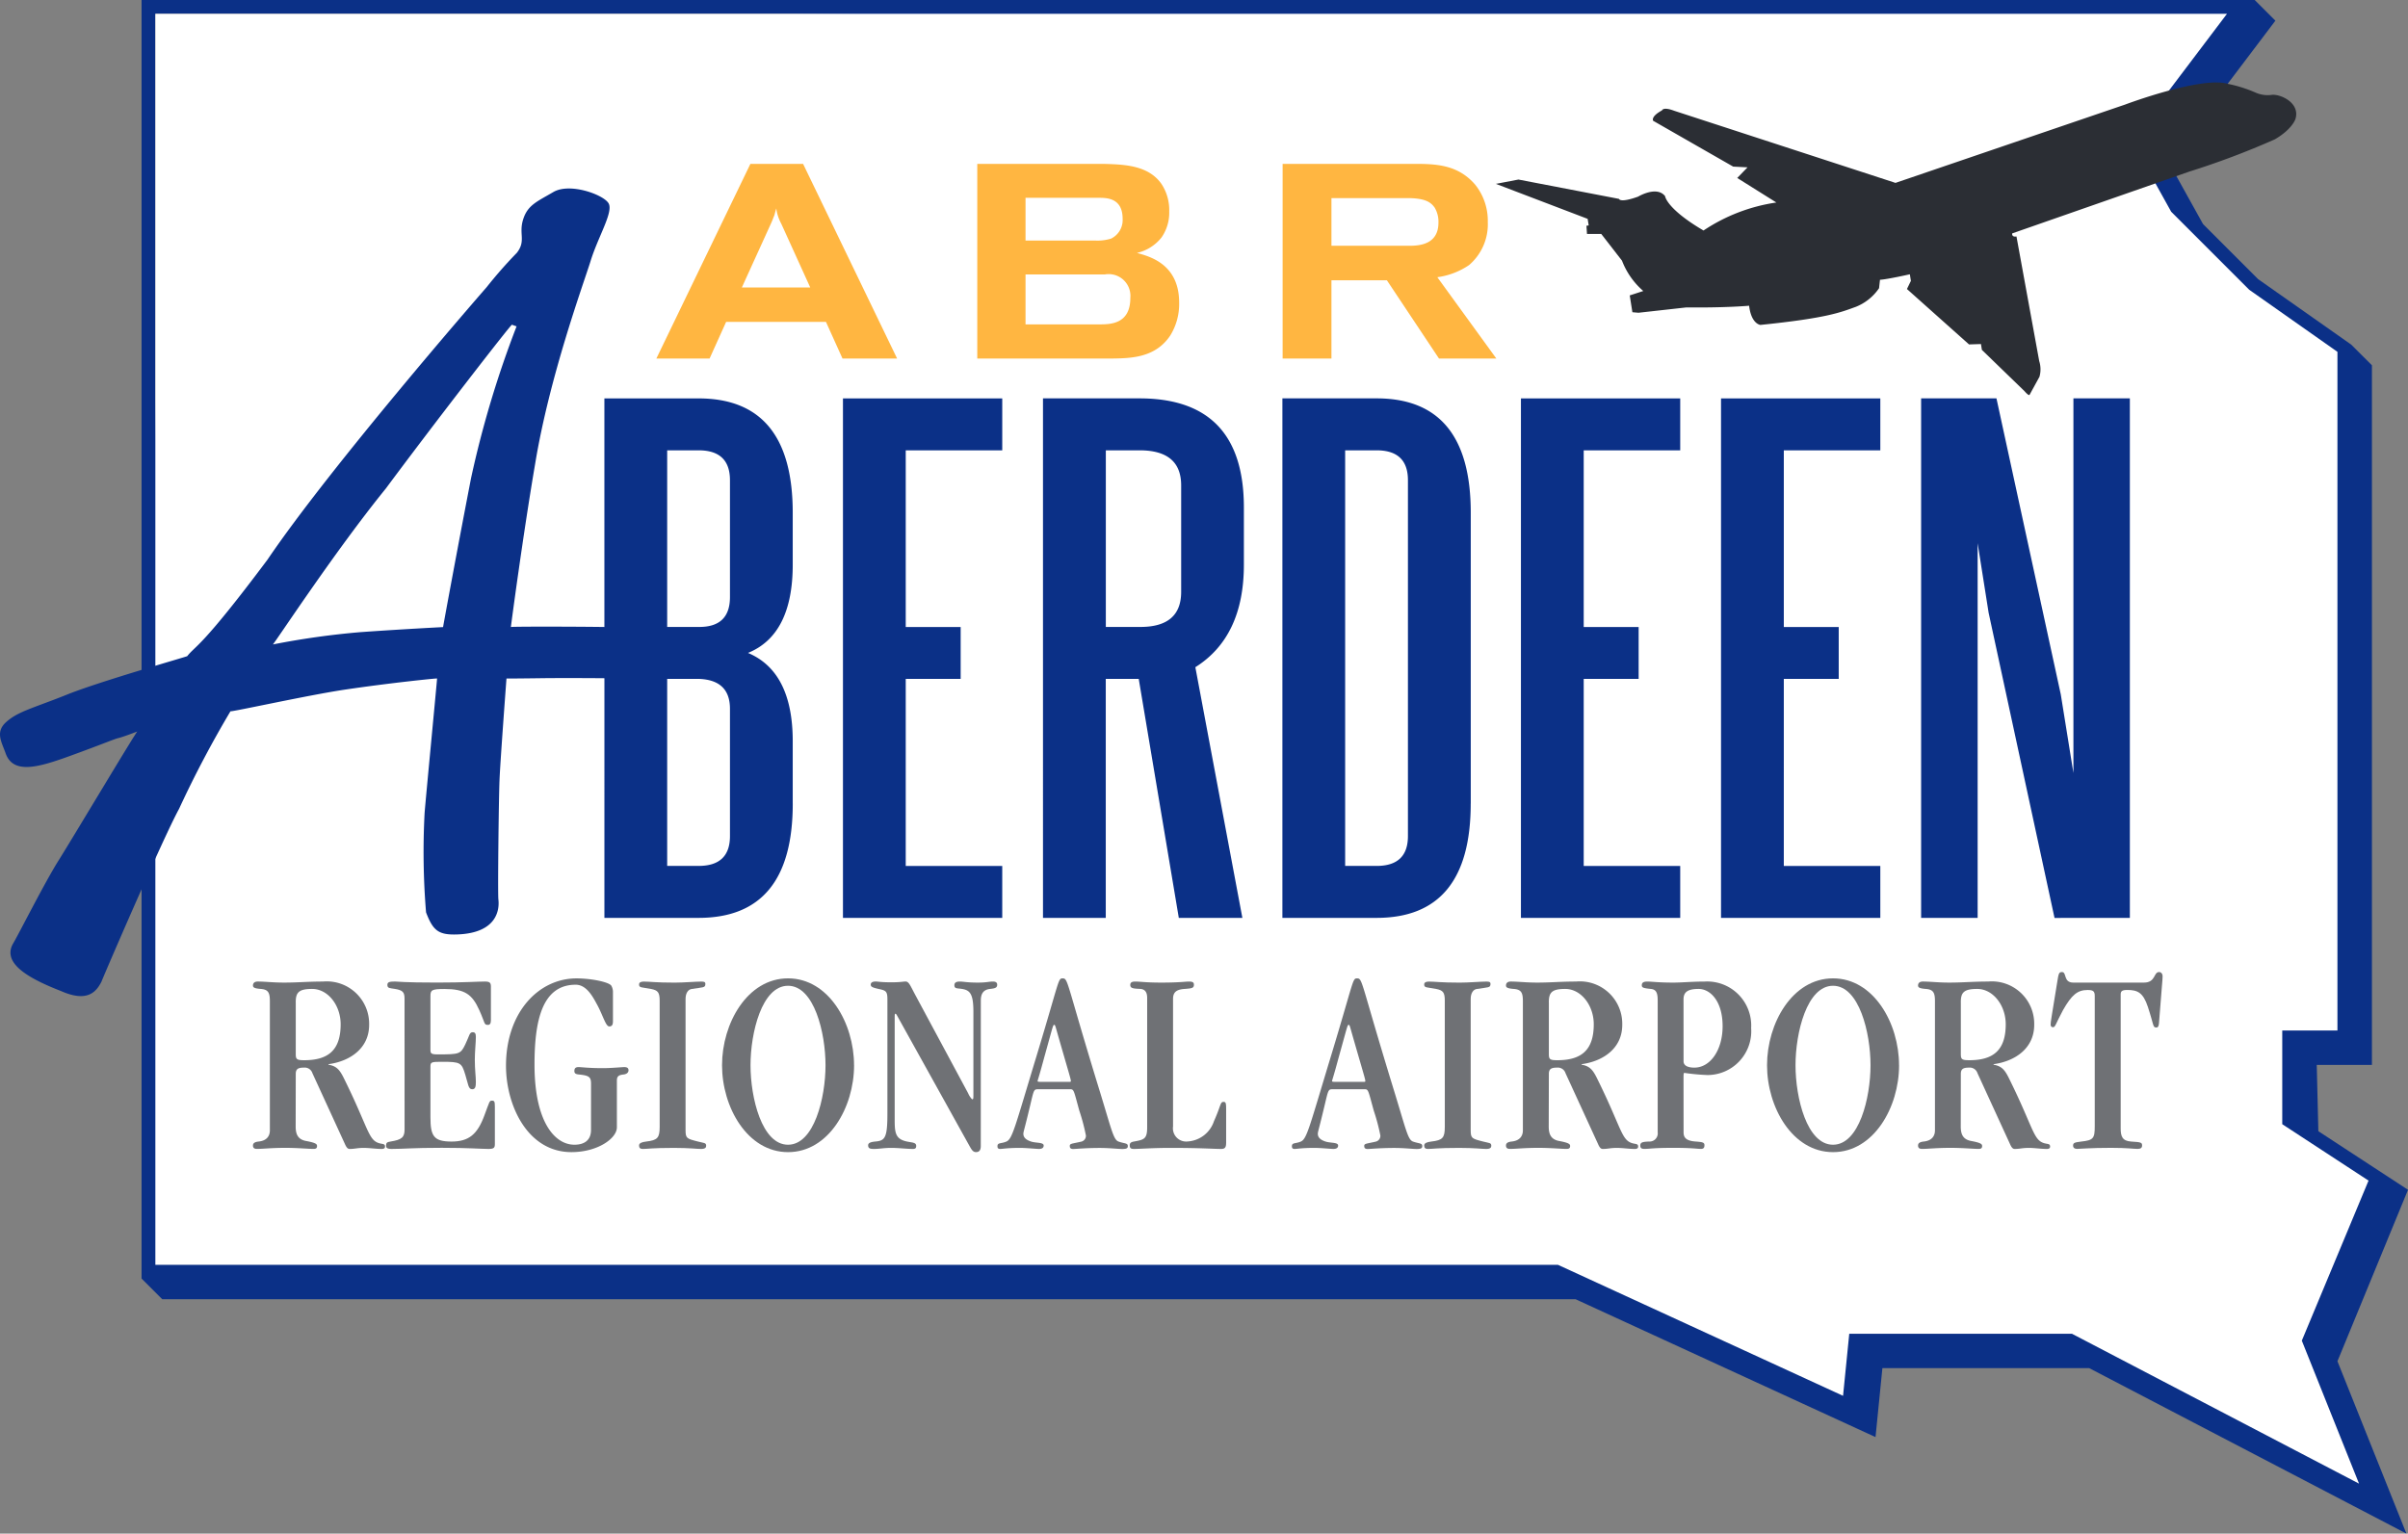
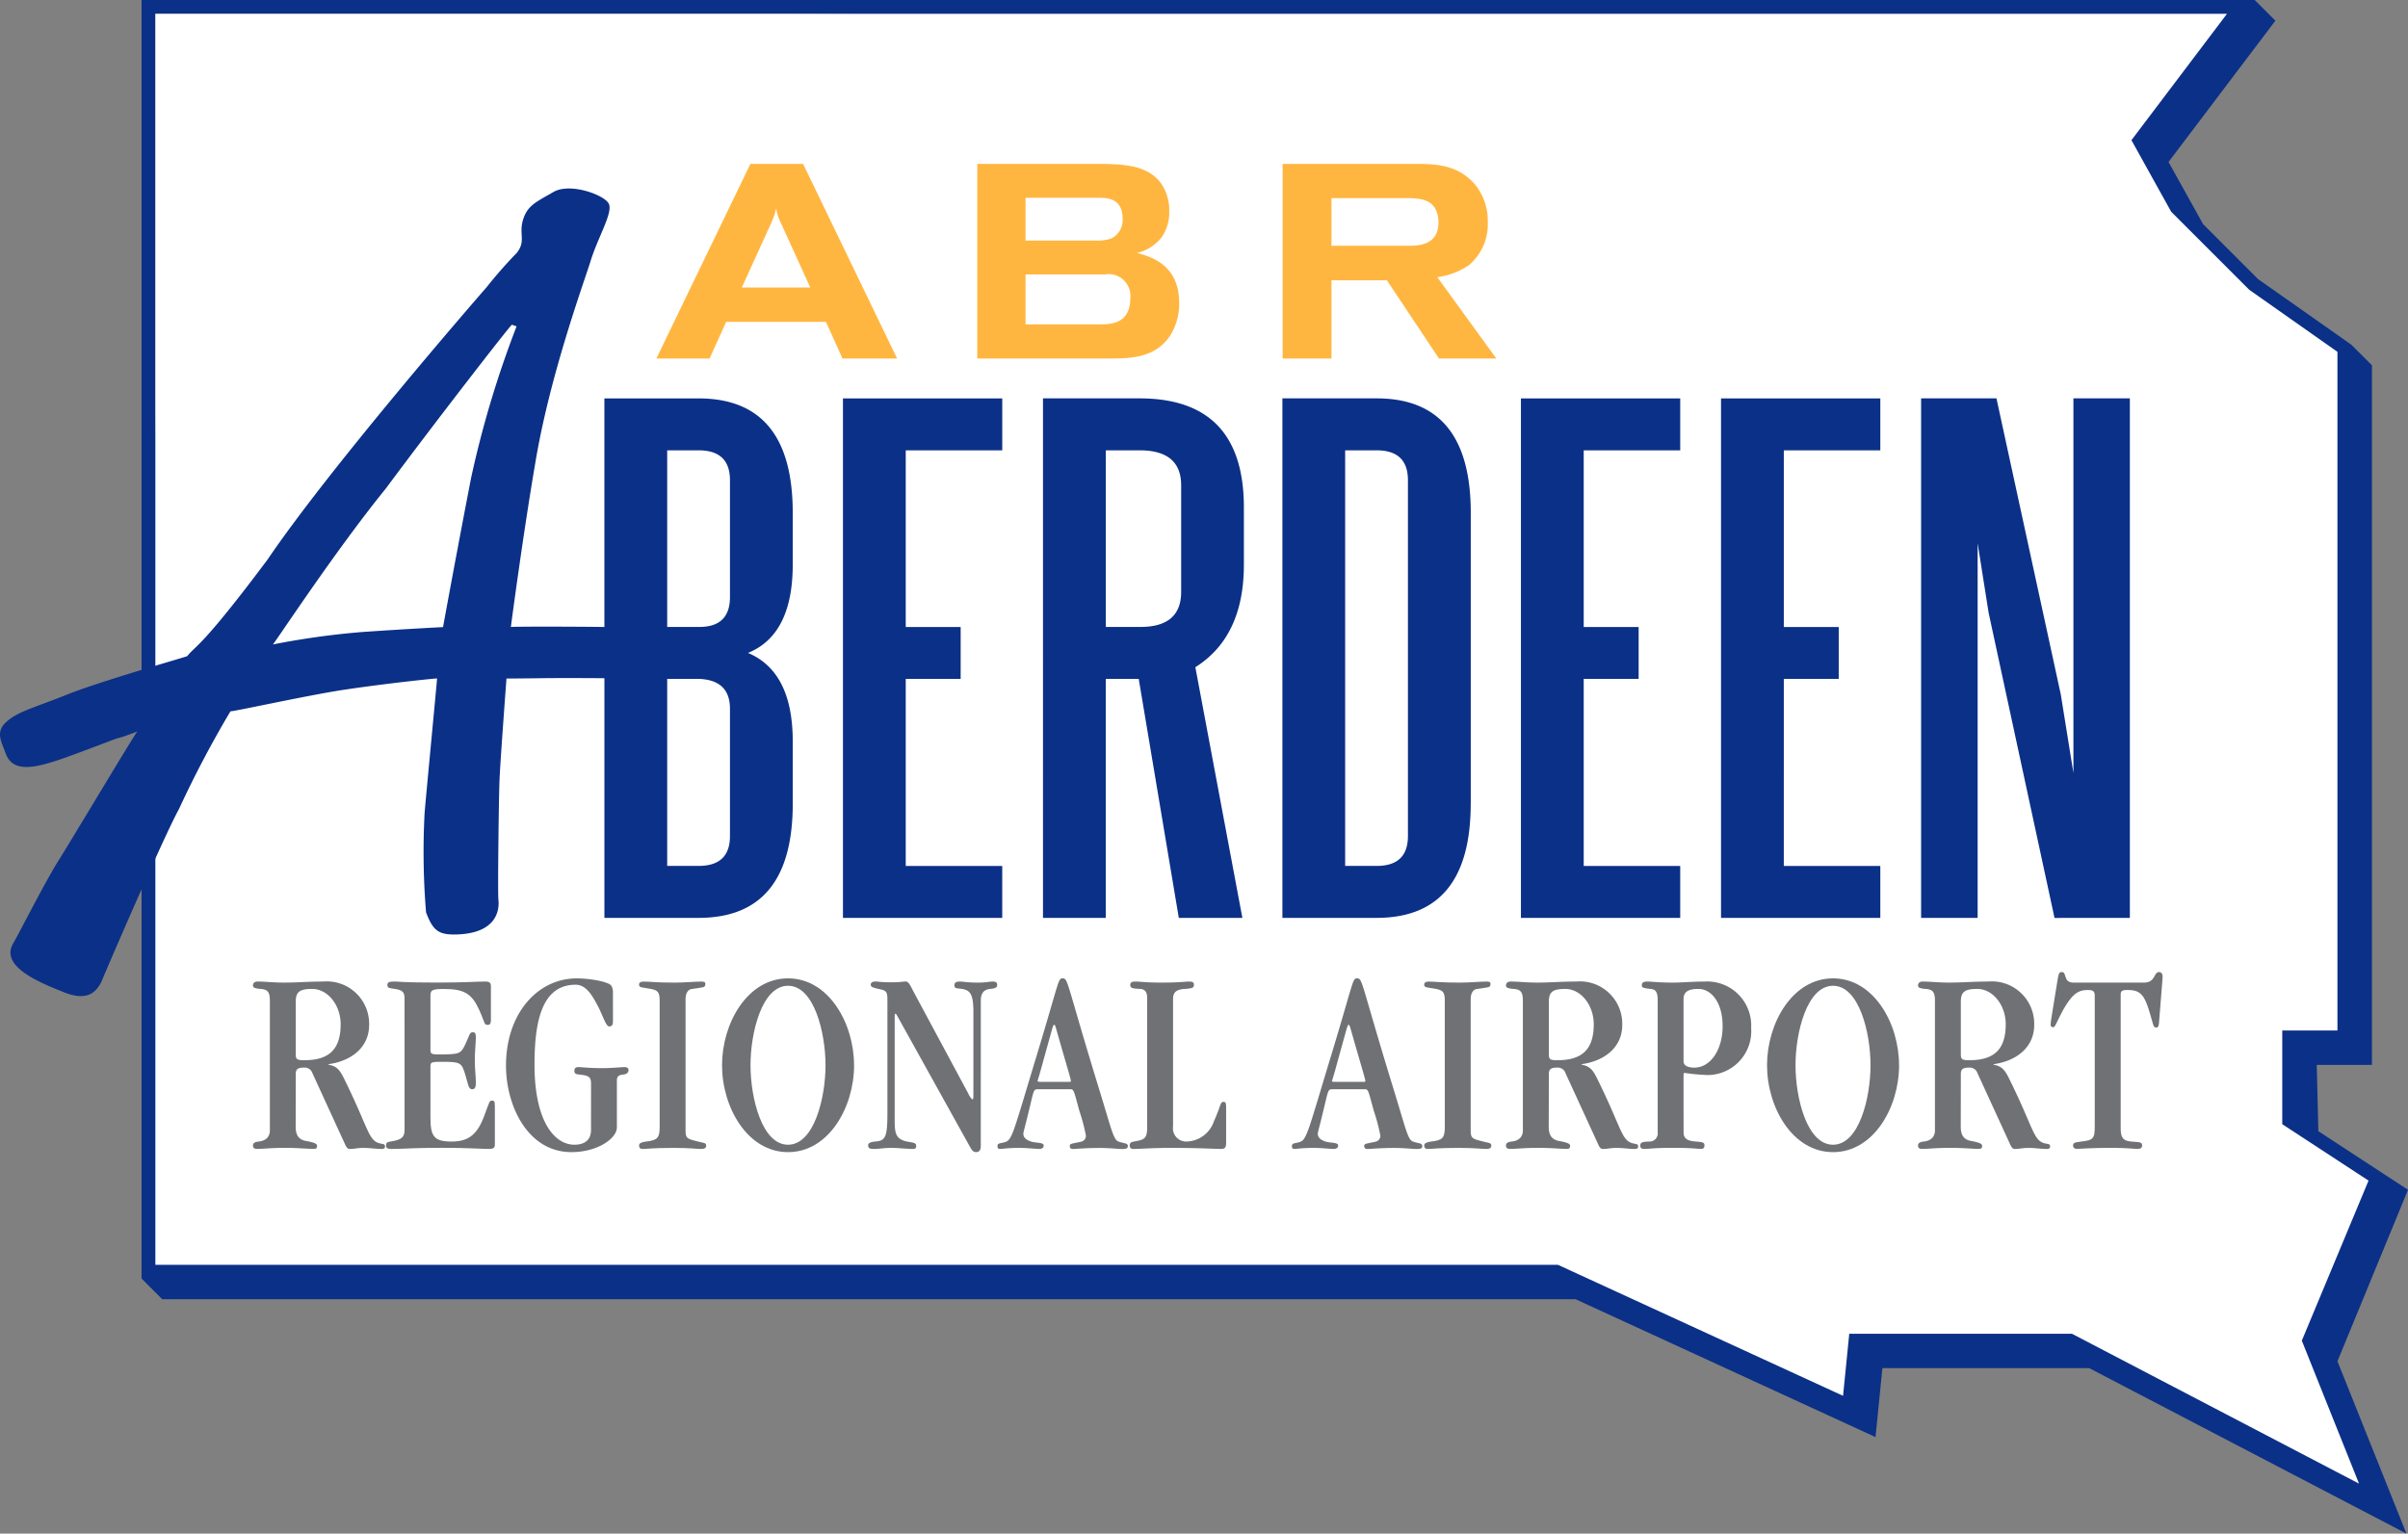
<svg xmlns="http://www.w3.org/2000/svg" width="213.337" height="135.906" viewBox="0 0 213.337 135.906">
  <rect x="0" y="0" width="213.337" height="135.906" fill="#808080" stroke="none" />
  <defs>
    <clipPath id="a">
      <path d="M0,60.279H213.336V-75.627H0Z" transform="translate(0 75.627)" fill="none" />
    </clipPath>
  </defs>
  <g transform="translate(0 75.627)">
    <g transform="translate(12.541 -75.627)">
      <path d="M0,0V113.3l1.833,1.835H127.05l26.571,12.216.609-6.11h18.325l28.1,14.66-6.11-15.271,6.252-15.194-1.977-1.292,0,0-5.966-3.9-.142-5.873H197.6v-62l-1.833-1.831-8.245-5.8-4.886-4.886-3.055-5.5,9.467-12.522L187.216,0ZM1.222,1.222h62.41l-61.8.611-.611,37.16Z" fill="#0b3087" />
    </g>
    <g transform="translate(0 -75.627)" clip-path="url(#a)">
      <g transform="translate(13.764 1.222)">
        <path d="M81.405,0,72.939,11.2l3.522,6.342,6.915,6.915,7.814,5.5V90.1H86.3v8.3l7.645,5-5.911,14.182,5.068,12.671L67.669,116.971H47.939l-.55,5.5L22.131,110.862H-102.132V0Z" transform="translate(102.132)" fill="#fff" />
      </g>
      <g transform="translate(0 16.704)">
        <path d="M83.693,28.668V-17.369h-5v33.2L77.574,8.871l-5.7-26.241H65.2V28.668h5.007v-33.2l.972,6.157,5.84,27.048Zm-36.22,0H61.585v-4.6h-8.55V7.491H57.9v-4.6H53.035V-12.765h8.55v-4.6H47.473Zm-17.728,0H43.857v-4.6h-8.55V7.491h4.866v-4.6H35.307V-12.765h8.55v-4.6H29.745ZM25.3,18.54V-7.241q0-10.127-8.342-10.128H8.612V28.668h8.342q8.343,0,8.342-10.128m-5.562,2.879q0,2.647-2.78,2.645H14.172V-12.765h2.782q2.779,0,2.78,2.647ZM5.2-2.637V-7.7q0-9.669-9.246-9.668h-8.552V28.668h5.562V7.491h2.92L-.566,28.668H5.066L.9,6.454Q5.2,3.751,5.2-2.637M-.357-.22q0,3.108-3.614,3.107h-3.06V-12.765h2.99q3.685,0,3.684,3.107ZM-30.32,28.668h14.112v-4.6h-8.55V7.491h4.866v-4.6h-4.866V-12.765h8.55v-4.6H-30.32Zm-4.45-10.128V13.015q0-6.157-3.963-7.826,3.963-1.612,3.963-7.826v-4.6q0-10.127-8.342-10.128h-8.344V2.891c-2.915-.04-8.279-.045-8.284.005-.005-.022,1.082-8.231,2.158-14.513,1.265-7.664,4.2-15.7,4.879-17.843.66-2.2,2.094-4.457,1.607-5.211-.48-.771-3.449-1.837-4.892-.976-1.439.843-2.277,1.15-2.672,2.44s.275,1.869-.546,2.933a39.776,39.776,0,0,0-2.674,3.042c-.7.8-13.846,15.917-19.424,24.156-5.9,7.887-6.356,7.587-7.109,8.549-.016.043-7.875,2.273-10.73,3.44-2.875,1.148-4.223,1.452-5.258,2.354-1.053.9-.476,1.767-.1,2.823.674,1.9,2.945,1.227,5.722.219,3.05-1.109,3.835-1.47,4.306-1.587s1.637-.573,1.639-.573c-.14.074-5.8,9.559-6.973,11.422-1.236,1.961-3.526,6.514-4.02,7.346-1.042,1.761,1.346,3.114,4.237,4.237,2.342,1.035,3.129.065,3.594-.866-.2.392,5.37-12.567,6.858-15.282a94.523,94.523,0,0,1,4.556-8.647c.18.054,6.876-1.43,10.128-1.916,3.81-.568,8.175-1.023,8.175-.987,0,.147-.976,10.33-1.105,11.909a65.39,65.39,0,0,0,.128,8.815c.622,1.635,1.109,2.02,2.8,1.955,3.528-.137,3.711-2.237,3.609-3.095-.065-.555.031-8.976.1-10.594.065-1.634.615-9,.618-8.992s1.317,0,2.933-.023c1.639-.025,4.53-.011,5.742,0V28.668h8.344q8.343,0,8.342-10.128M-63.269-10.3C-64.5-3.936-65.695,2.569-65.749,2.9c0,0-3.657.187-7.312.447a70.872,70.872,0,0,0-7.765,1.091c.261-.262,5.512-8.286,10.011-13.823,4.263-5.747,11.144-14.63,11.171-14.509.137.049.275.1.408.144A90.423,90.423,0,0,0-63.269-10.3M-40.331.24q0,2.647-2.712,2.647h-2.85V-12.765h2.782q2.779,0,2.78,2.647Zm0,21.178q0,2.647-2.78,2.645h-2.782V7.491h2.85q2.712.116,2.712,2.647Z" transform="translate(105.002 35.967)" fill="#0b3087" />
      </g>
      <g transform="translate(58.15 14.524)">
        <path d="M0,7.651H4.715L6.182,4.4h8.843l1.466,3.249h4.838L13-9.6H8.331Zm13.633-6.3H7.575l2.613-5.742c.1-.219.173-.438.27-.66.049-.2.1-.39.171-.611a3.11,3.11,0,0,0,.147.685,4.217,4.217,0,0,0,.293.685Z" transform="translate(0 9.599)" fill="#ffb641" />
      </g>
      <g transform="translate(86.582 14.524)">
        <path d="M0,7.651H11.85c1.686-.025,3.909-.025,5.253-2.052a5.306,5.306,0,0,0,.782-2.908c0-3.445-2.663-4.1-3.738-4.4a3.873,3.873,0,0,0,2.174-1.368,3.83,3.83,0,0,0,.685-2.3,4.194,4.194,0,0,0-.685-2.442C15.149-9.5,12.973-9.549,11.19-9.6H0ZM4.275-6.593H10.8c.685,0,2.077.023,2.077,1.856A1.826,1.826,0,0,1,11.85-2.977a4.13,4.13,0,0,1-1.393.171H4.275ZM4.275.2h7.012a1.928,1.928,0,0,1,2.273,2.077c0,2.37-1.833,2.345-2.811,2.345H4.275Z" transform="translate(0 9.599)" fill="#ffb641" />
      </g>
      <g transform="translate(113.634 14.524)">
        <path d="M0,7.651H4.326V.713h4.91l4.618,6.938h5.082L13.706.443A6.572,6.572,0,0,0,16.517-.632a4.752,4.752,0,0,0,1.66-3.812,5.109,5.109,0,0,0-1.123-3.323C15.613-9.428,13.828-9.6,11.875-9.6H0ZM4.326-6.569H11.02c1.709,0,2.126.415,2.442.83a2.44,2.44,0,0,1,.343,1.344c0,1.93-1.662,2.052-2.59,2.052H4.326Z" transform="translate(0 9.599)" fill="#ffb641" />
      </g>
      <g transform="translate(22.413 86.981)">
        <path d="M1.681.841C1.658-.1,1.961-.4,3.131-.4c1.4,0,2.527,1.45,2.527,3.134,0,2.316-1.123,3.183-3.228,3.183-.679,0-.749-.093-.749-.561Zm0,6.293c0-.444.21-.561.726-.561a.71.71,0,0,1,.748.491l2.877,6.27c.142.329.259.446.422.446.467,0,.654-.093,1.24-.093.537,0,1.076.093,1.614.093.21,0,.282-.093.282-.21,0-.352-.376-.142-.843-.446-.679-.444-.913-1.8-2.83-5.663-.352-.7-.633-1.028-1.335-1.145V6.268c1.9-.257,3.6-1.4,3.6-3.484A3.758,3.758,0,0,0,4.091-1.055c-1.357,0-2.2.093-3.44.093-1.006,0-1.684-.093-2.34-.093-.257,0-.421.117-.421.352,0,.164.117.257.654.3.679.047.843.3.843,1.076V12.141c0,.469-.257.913-1.006.983-.4.047-.491.187-.491.352,0,.21.117.3.35.3.586,0,1.217-.093,2.527-.093,1.123,0,1.989.093,2.5.093.235,0,.3-.093.3-.257s-.093-.282-.981-.446c-.726-.14-.913-.607-.913-1.287Z" transform="translate(2.109 1.055)" fill="#6f7175" />
      </g>
      <g transform="translate(34.206 86.981)">
        <path d="M.726,5.811c0,.7-.234.913-1.24,1.076-.327.047-.4.117-.4.374,0,.164.07.282.491.282,1.123,0,1.8-.1,4.446-.1,2.386,0,3.51.1,4.14.1.469,0,.562-.1.562-.422V3.8c0-.467-.047-.537-.259-.537-.234,0-.21.093-.677,1.333-.609,1.637-1.357,2.293-2.9,2.293-1.59,0-1.871-.491-1.871-2.176V.242c0-.4.093-.421,1.03-.421,1.637,0,1.731.07,2.058,1.147.259.819.259,1.287.609,1.287.28,0,.327-.234.327-.654,0-.469-.093-1.076-.093-1.966,0-.726.093-1.52.093-2.013,0-.3-.07-.421-.28-.421-.3,0-.28.3-.656,1.076-.421.866-.514.888-2.455.888-.586,0-.633-.093-.633-.421V-6c0-.537.117-.631,1.24-.631,1.8,0,2.457.467,3.087,1.871.539,1.193.4,1.31.773,1.31.164,0,.257-.117.257-.421V-6.845c0-.352-.117-.446-.537-.446C7.16-7.291,6.06-7.2,3.6-7.2c-2.971,0-3.51-.093-3.72-.093-.491,0-.677.047-.677.3,0,.306.21.282.654.352.7.117.866.28.866.864Z" transform="translate(0.911 7.291)" fill="#6f7175" />
      </g>
      <g transform="translate(44.828 86.702)">
        <path d="M3.341,5.956c0,.89-.561,1.31-1.474,1.31C.112,7.266-1.665,5.207-1.665.177c0-3.86.654-7.089,3.65-7.089,1.006,0,1.567,1.17,1.941,1.849.492.936.726,1.847,1.03,1.847.329,0,.329-.28.329-.561V-6.233a1.123,1.123,0,0,0-.142-.586c-.187-.327-1.777-.654-3.087-.654-3.346,0-6.247,2.994-6.247,7.744,0,3.486,1.894,7.652,5.8,7.652,2.291,0,4.024-1.2,4.024-2.2V1.581c0-.4.187-.491.584-.537.235-.023.446-.14.446-.376,0-.187-.117-.28-.376-.28-.21,0-1.147.093-1.894.093C3.084.481,2.5.387,2.241.387c-.3,0-.374.14-.374.35,0,.235.164.282.4.306.936.093,1.076.234,1.076.841Z" transform="translate(4.192 7.473)" fill="#6f7175" />
      </g>
      <g transform="translate(56.618 86.981)">
        <path d="M.81,5.708C.81,6.691.623,6.9-.383,7.018c-.4.047-.633.14-.633.35s.1.306.329.306c.421,0,.819-.093,2.76-.093,1.4,0,2.013.093,2.41.093.374,0,.446-.14.446-.28,0-.282-.189-.235-.726-.376-1.006-.257-1.1-.28-1.1-1.03v-11.6c0-.539.234-.843.537-.89,1.03-.164,1.217-.093,1.217-.446,0-.187-.117-.21-.374-.21-.514,0-1.544.093-2.34.093-1.707,0-2.2-.093-2.737-.093-.257,0-.422.07-.422.257,0,.306.212.235,1.076.4.586.117.749.3.749,1.03Z" transform="translate(1.016 7.161)" fill="#6f7175" />
      </g>
      <g transform="translate(63.965 86.702)">
        <path d="M4.068,3.414c0,2.877-1.006,7.043-3.323,7.043S-2.577,6.291-2.577,3.414-1.571-3.629.745-3.629,4.068.537,4.068,3.414m2.527,0c0-3.72-2.246-7.7-5.849-7.7S-5.1-.306-5.1,3.414s2.246,7.7,5.849,7.7,5.849-3.979,5.849-7.7" transform="translate(5.104 4.283)" fill="#6f7175" />
      </g>
      <g transform="translate(76.906 86.982)">
        <path d="M4.431.747c0-.561.187-.96.819-1.03.421-.047.631-.093.631-.374,0-.164-.093-.28-.374-.28-.374,0-.539.093-1.357.093-.936,0-1.263-.093-1.569-.093-.257,0-.491.047-.491.327,0,.327.257.257.677.327.726.117,1.006.469,1.006,2.036V9.029c0,.421,0,.467-.117.467a1.753,1.753,0,0,1-.35-.537L-1.348.3c-.467-.866-.584-1.24-.89-1.24-.21,0-.444.07-1.24.07-.981,0-1.17-.07-1.4-.07-.327,0-.444.117-.444.28,0,.187.164.257.677.374.656.14.8.187.8.936V10.76c0,2.153-.21,2.41-1.076,2.48-.491.047-.631.165-.631.329,0,.28.164.327.514.327.491,0,.866-.093,1.52-.093.7,0,1.357.093,1.943.093.28,0,.28-.164.28-.28,0-.3-.374-.282-.819-.376C-3.1,13.03-3.2,12.516-3.2,11.369V2.431c0-.444,0-.514.07-.514s.14.164.374.584l6.2,11.162c.164.28.28.514.562.514.234,0,.421-.117.421-.537Z" transform="translate(5.559 0.937)" fill="#6f7175" />
      </g>
      <g transform="translate(88.37 86.701)">
        <path d="M2.874,4.358c.3,0,.3.187.773,1.9a17.487,17.487,0,0,1,.584,2.2.53.53,0,0,1-.4.539c-.8.187-1.03.164-1.03.374,0,.164.047.28.3.28s1.1-.093,2.363-.093c.866,0,1.616.093,1.989.093.421,0,.491-.093.491-.257,0-.28-.28-.21-.818-.4-.469-.164-.609-1.03-1.779-4.82C2.477-5.188,2.664-5.468,2.172-5.468c-.421,0-.257.093-2.315,6.877-1.9,6.248-2.13,7.348-2.669,7.582-.491.21-.794.07-.794.421,0,.164.07.234.234.234.234,0,.631-.093,1.754-.093.562,0,1.475.093,1.686.093.35,0,.421-.164.421-.3,0-.3-.656-.21-1.1-.35-.514-.164-.7-.4-.7-.7,0-.164.119-.467.586-2.433C-.4,4.5-.4,4.358-.05,4.358ZM.207,3.7C0,3.7-.05,3.679-.05,3.632c0-.07.093-.257.584-2.081.773-2.762.773-2.9.89-2.9.093,0,.093.093.444,1.31.89,3.089,1.03,3.51,1.03,3.673,0,.07-.047.07-.21.07Z" transform="translate(3.606 5.468)" fill="#6f7175" />
      </g>
      <g transform="translate(100.091 86.982)">
        <path d="M1.7.685c0-.586.28-.843,1.03-.89.631-.047.819-.07.819-.374,0-.21-.117-.28-.446-.28-.3,0-.843.093-2.433.093-1.4,0-1.871-.093-2.316-.093-.28,0-.444.07-.444.3,0,.28.21.327.866.35.467.023.631.329.631.8V12.055c0,1.03-.257,1.1-1.17,1.263-.28.049-.374.142-.374.329,0,.257.093.327.374.327.516,0,1.639-.093,3.229-.093,2.737,0,3.79.093,4.493.093.35,0,.444-.14.444-.561v-3c0-.537-.047-.607-.234-.607-.3,0-.21.3-.843,1.707a2.629,2.629,0,0,1-2.34,1.8A1.173,1.173,0,0,1,1.7,11.985Z" transform="translate(2.135 0.859)" fill="#6f7175" />
      </g>
      <g transform="translate(114.457 86.701)">
        <path d="M2.874,4.358c.3,0,.3.187.773,1.9a17.487,17.487,0,0,1,.584,2.2.53.53,0,0,1-.4.539c-.8.187-1.03.164-1.03.374,0,.164.047.28.3.28s1.1-.093,2.363-.093c.866,0,1.616.093,1.989.093.421,0,.491-.093.491-.257,0-.28-.28-.21-.818-.4-.469-.164-.609-1.03-1.779-4.82C2.477-5.188,2.664-5.468,2.172-5.468c-.421,0-.257.093-2.315,6.877-1.9,6.248-2.13,7.348-2.669,7.582-.491.21-.794.07-.794.421,0,.164.07.234.234.234.234,0,.631-.093,1.754-.093.562,0,1.475.093,1.686.093.35,0,.421-.164.421-.3,0-.3-.656-.21-1.1-.35-.514-.164-.7-.4-.7-.7,0-.164.117-.467.584-2.433C-.4,4.5-.4,4.358-.05,4.358ZM.207,3.7C0,3.7-.05,3.679-.05,3.632c0-.07.093-.257.584-2.081.773-2.762.773-2.9.89-2.9.093,0,.093.093.444,1.31.89,3.089,1.03,3.51,1.03,3.673,0,.07-.047.07-.21.07Z" transform="translate(3.606 5.468)" fill="#6f7175" />
      </g>
      <g transform="translate(126.177 86.981)">
        <path d="M.81,5.708C.81,6.691.623,6.9-.383,7.018c-.4.047-.633.14-.633.35s.1.306.329.306c.421,0,.819-.093,2.76-.093,1.4,0,2.013.093,2.41.093.374,0,.446-.14.446-.28,0-.282-.189-.235-.726-.376-1.006-.257-1.1-.28-1.1-1.03v-11.6c0-.539.234-.843.537-.89,1.03-.164,1.217-.093,1.217-.446,0-.187-.117-.21-.374-.21-.514,0-1.544.093-2.34.093-1.707,0-2.2-.093-2.737-.093-.257,0-.422.07-.422.257,0,.306.212.235,1.076.4.586.117.749.3.749,1.03Z" transform="translate(1.016 7.161)" fill="#6f7175" />
      </g>
      <g transform="translate(133.432 86.981)">
        <path d="M1.681.841C1.658-.1,1.961-.4,3.131-.4c1.4,0,2.527,1.45,2.527,3.134,0,2.316-1.123,3.183-3.228,3.183-.679,0-.749-.093-.749-.561Zm0,6.293c0-.444.21-.561.726-.561a.71.71,0,0,1,.748.491l2.879,6.27c.14.329.257.446.421.446.467,0,.656-.093,1.24-.093.537,0,1.076.093,1.614.093.212,0,.282-.093.282-.21,0-.352-.376-.142-.843-.446-.679-.444-.913-1.8-2.83-5.663-.352-.7-.633-1.028-1.335-1.145V6.268c1.9-.257,3.6-1.4,3.6-3.484a3.759,3.759,0,0,0-4.1-3.839c-1.357,0-2.2.093-3.44.093-1.006,0-1.684-.093-2.34-.093-.257,0-.421.117-.421.352,0,.164.117.257.654.3.679.047.843.3.843,1.076V12.141c0,.469-.257.913-1.006.983-.4.047-.491.187-.491.352,0,.21.117.3.35.3.586,0,1.217-.093,2.527-.093,1.123,0,1.989.093,2.5.093.235,0,.306-.093.306-.257s-.1-.282-.983-.446c-.726-.14-.913-.607-.913-1.287Z" transform="translate(2.109 1.055)" fill="#6f7175" />
      </g>
      <g transform="translate(145.317 86.982)">
        <path d="M1.7.705c0-.607.3-.936,1.333-.936,1.053,0,2.13,1.1,2.13,3.3,0,2.13-1.1,3.673-2.5,3.673-.679,0-.96-.234-.96-.561Zm0,6.879c0-.282.023-.376.07-.376A18.661,18.661,0,0,0,3.831,7.4a3.884,3.884,0,0,0,3.86-4.166A3.9,3.9,0,0,0,3.574-.885c-1.123,0-2.013.093-2.785.093-1.31,0-1.917-.093-2.293-.093s-.491.117-.491.327c0,.187.07.257.8.327.491.047.607.376.607,1.03V12.474a.725.725,0,0,1-.773.818c-.514.025-.771.049-.771.352,0,.234.117.3.374.3.516,0,.7-.093,2.573-.093,1.709,0,2.059.093,2.433.093.212,0,.306-.093.306-.327,0-.257-.189-.28-.819-.329-.89-.068-1.03-.421-1.03-.818Z" transform="translate(2.135 0.885)" fill="#6f7175" />
      </g>
      <g transform="translate(156.547 86.702)">
        <path d="M4.068,3.414c0,2.877-1.006,7.043-3.323,7.043S-2.577,6.291-2.577,3.414-1.571-3.629.745-3.629,4.068.537,4.068,3.414m2.527,0c0-3.72-2.246-7.7-5.849-7.7S-5.1-.306-5.1,3.414s2.246,7.7,5.849,7.7,5.849-3.979,5.849-7.7" transform="translate(5.104 4.283)" fill="#6f7175" />
      </g>
      <g transform="translate(169.931 86.981)">
        <path d="M1.681.841C1.658-.1,1.961-.4,3.131-.4c1.4,0,2.527,1.45,2.527,3.134,0,2.316-1.123,3.183-3.228,3.183-.679,0-.749-.093-.749-.561Zm0,6.293c0-.444.21-.561.724-.561a.711.711,0,0,1,.749.491l2.877,6.27c.142.329.259.446.422.446.467,0,.654-.093,1.24-.093.537,0,1.076.093,1.614.093.21,0,.282-.093.282-.21,0-.352-.376-.142-.843-.446-.679-.444-.913-1.8-2.83-5.663-.352-.7-.633-1.028-1.335-1.145V6.268c1.9-.257,3.6-1.4,3.6-3.484A3.758,3.758,0,0,0,4.091-1.055c-1.357,0-2.2.093-3.44.093-1.006,0-1.684-.093-2.34-.093-.257,0-.421.117-.421.352,0,.164.117.257.654.3.679.047.843.3.843,1.076V12.141c0,.469-.257.913-1.006.983-.4.047-.491.187-.491.352,0,.21.117.3.35.3.584,0,1.217-.093,2.527-.093,1.123,0,1.989.093,2.5.093.235,0,.3-.093.3-.257s-.093-.282-.981-.446c-.726-.14-.913-.607-.913-1.287Z" transform="translate(2.109 1.055)" fill="#6f7175" />
      </g>
      <g transform="translate(181.675 86.139)">
        <path d="M.893.415C-.02.415.33-.521-.114-.521c-.3,0-.3.165-.444,1.03-.469,2.9-.562,3.393-.562,3.626,0,.14.07.234.212.234.21,0,.21-.257.888-1.52C.753,1.492,1.266,1.071,2.156,1.071c.469,0,.633.093.633.514V13.144c0,1.076-.117,1.24-1.193,1.357-.586.07-.726.117-.726.35,0,.21.14.3.35.3.329,0,1.1-.093,3-.093,1.5,0,1.964.093,2.363.093.28,0,.4-.093.4-.3,0-.257-.07-.3-.96-.35-.794-.047-.936-.469-.936-1.17V1.468c0-.28.1-.4.586-.4.89,0,1.4.21,1.824,1.5.539,1.637.422,1.826.749,1.826.164,0,.21-.142.234-.376C8.731.649,8.8.228,8.8-.145c0-.235-.142-.376-.306-.376-.514,0-.28.936-1.357.936Z" transform="translate(1.12 0.521)" fill="#6f7175" />
      </g>
      <g transform="translate(132.534 7.308)">
-         <path d="M20.287,5.932s-.079.345.376.273l2.015,11.041a2.425,2.425,0,0,1,.022,1.393l-.877,1.6s-.043.14-.449-.327L17.6,16.256l-.083-.518-1.057.034-5.5-4.91.35-.721-.092-.584s-1.989.449-2.647.487l-.081.744a4.508,4.508,0,0,1-2.065,1.655c-1.319.474-2.5.994-8.448,1.6,0,0-.809-.07-1-1.7,0,0-2.029.189-5.557.149l-4.245.473-.539-.047-.235-1.49,1.2-.39a6.77,6.77,0,0,1-1.887-2.69l-1.837-2.367h-1.263l-.049-.724.2-.031-.093-.582-8.13-3.1,2-.383,8.908,1.713s.061.388,1.695-.2c0,0,1.637-.99,2.385-.045,0,0,.11,1.112,3.407,3.048A15.658,15.658,0,0,1-.609,3.195L-4.076,1.021l.913-.942L-4.435.014l-7.088-4.06s-.257-.358.784-.922c0,0,.079-.345,1.069.031L9.945,1.457,30.3-5.488s6.71-2.523,9.077-1.835a12.254,12.254,0,0,1,2.519.8,2.628,2.628,0,0,0,1.357.183c.713-.113,2.563.658,2.13,2.122,0,0-.255.9-1.837,1.819A71.83,71.83,0,0,1,35.963.46Z" transform="translate(25.452 7.442)" fill="#2b2e34" />
-       </g>
+         </g>
    </g>
  </g>
</svg>